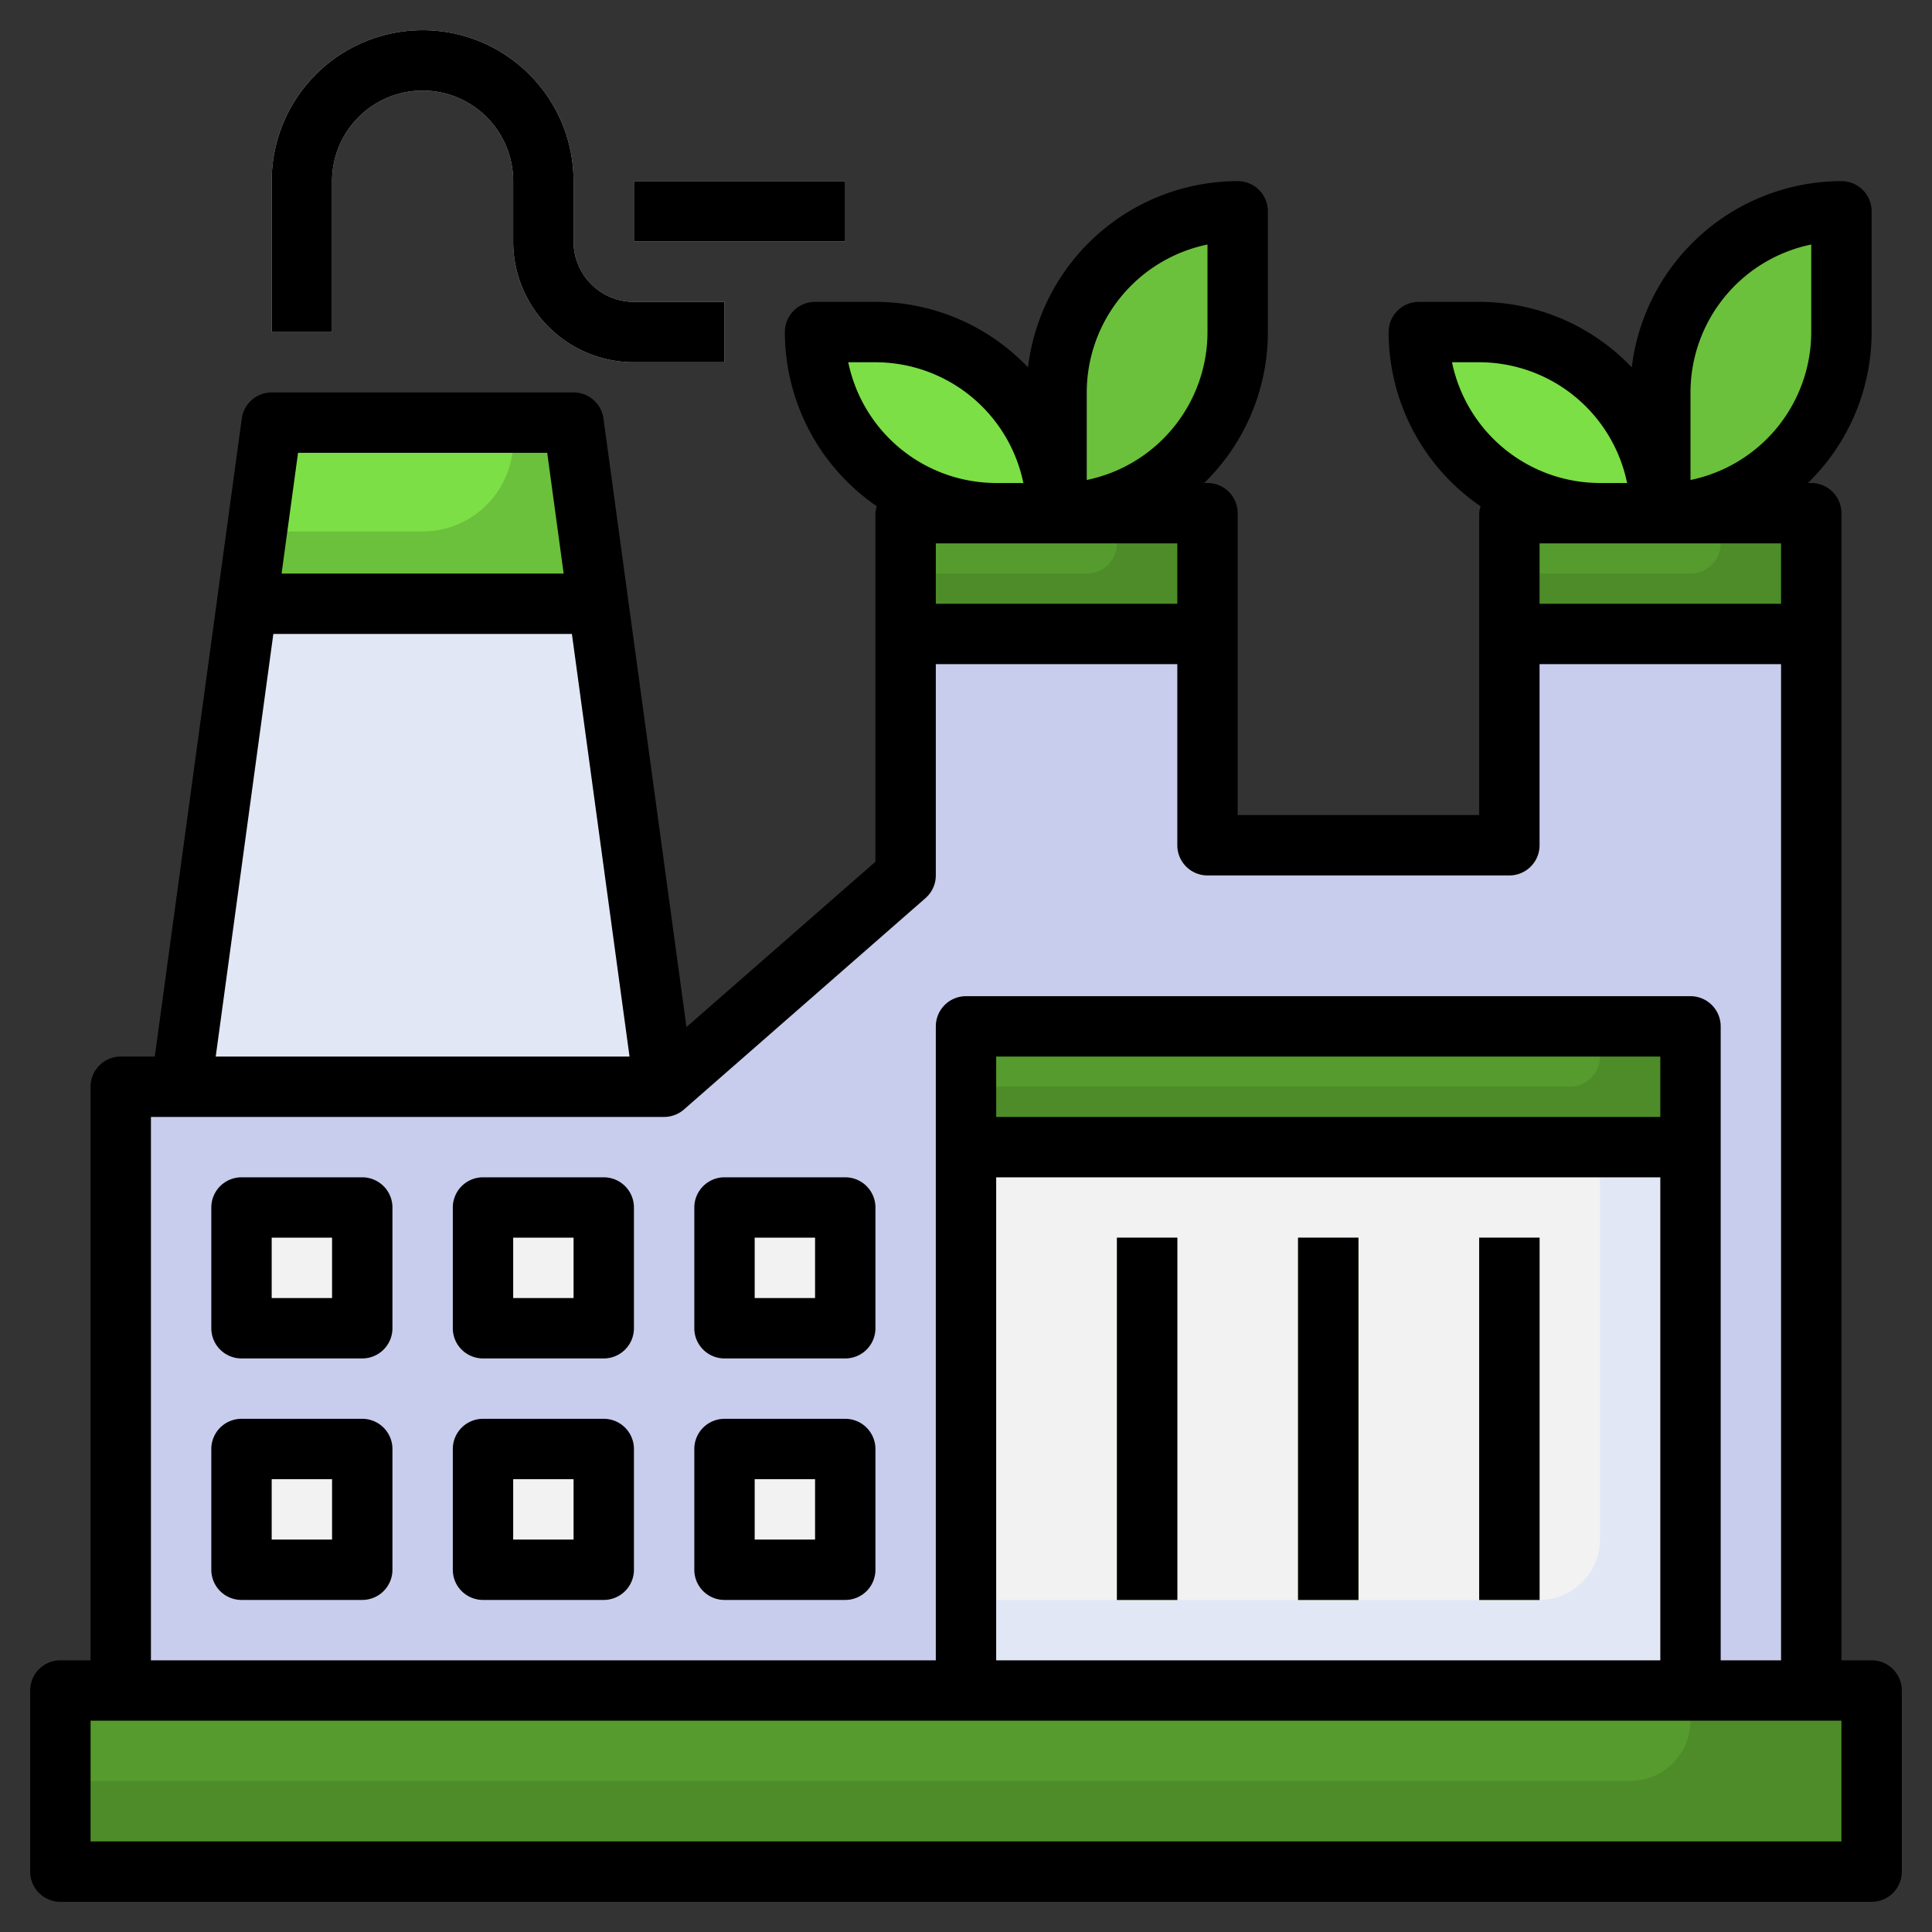
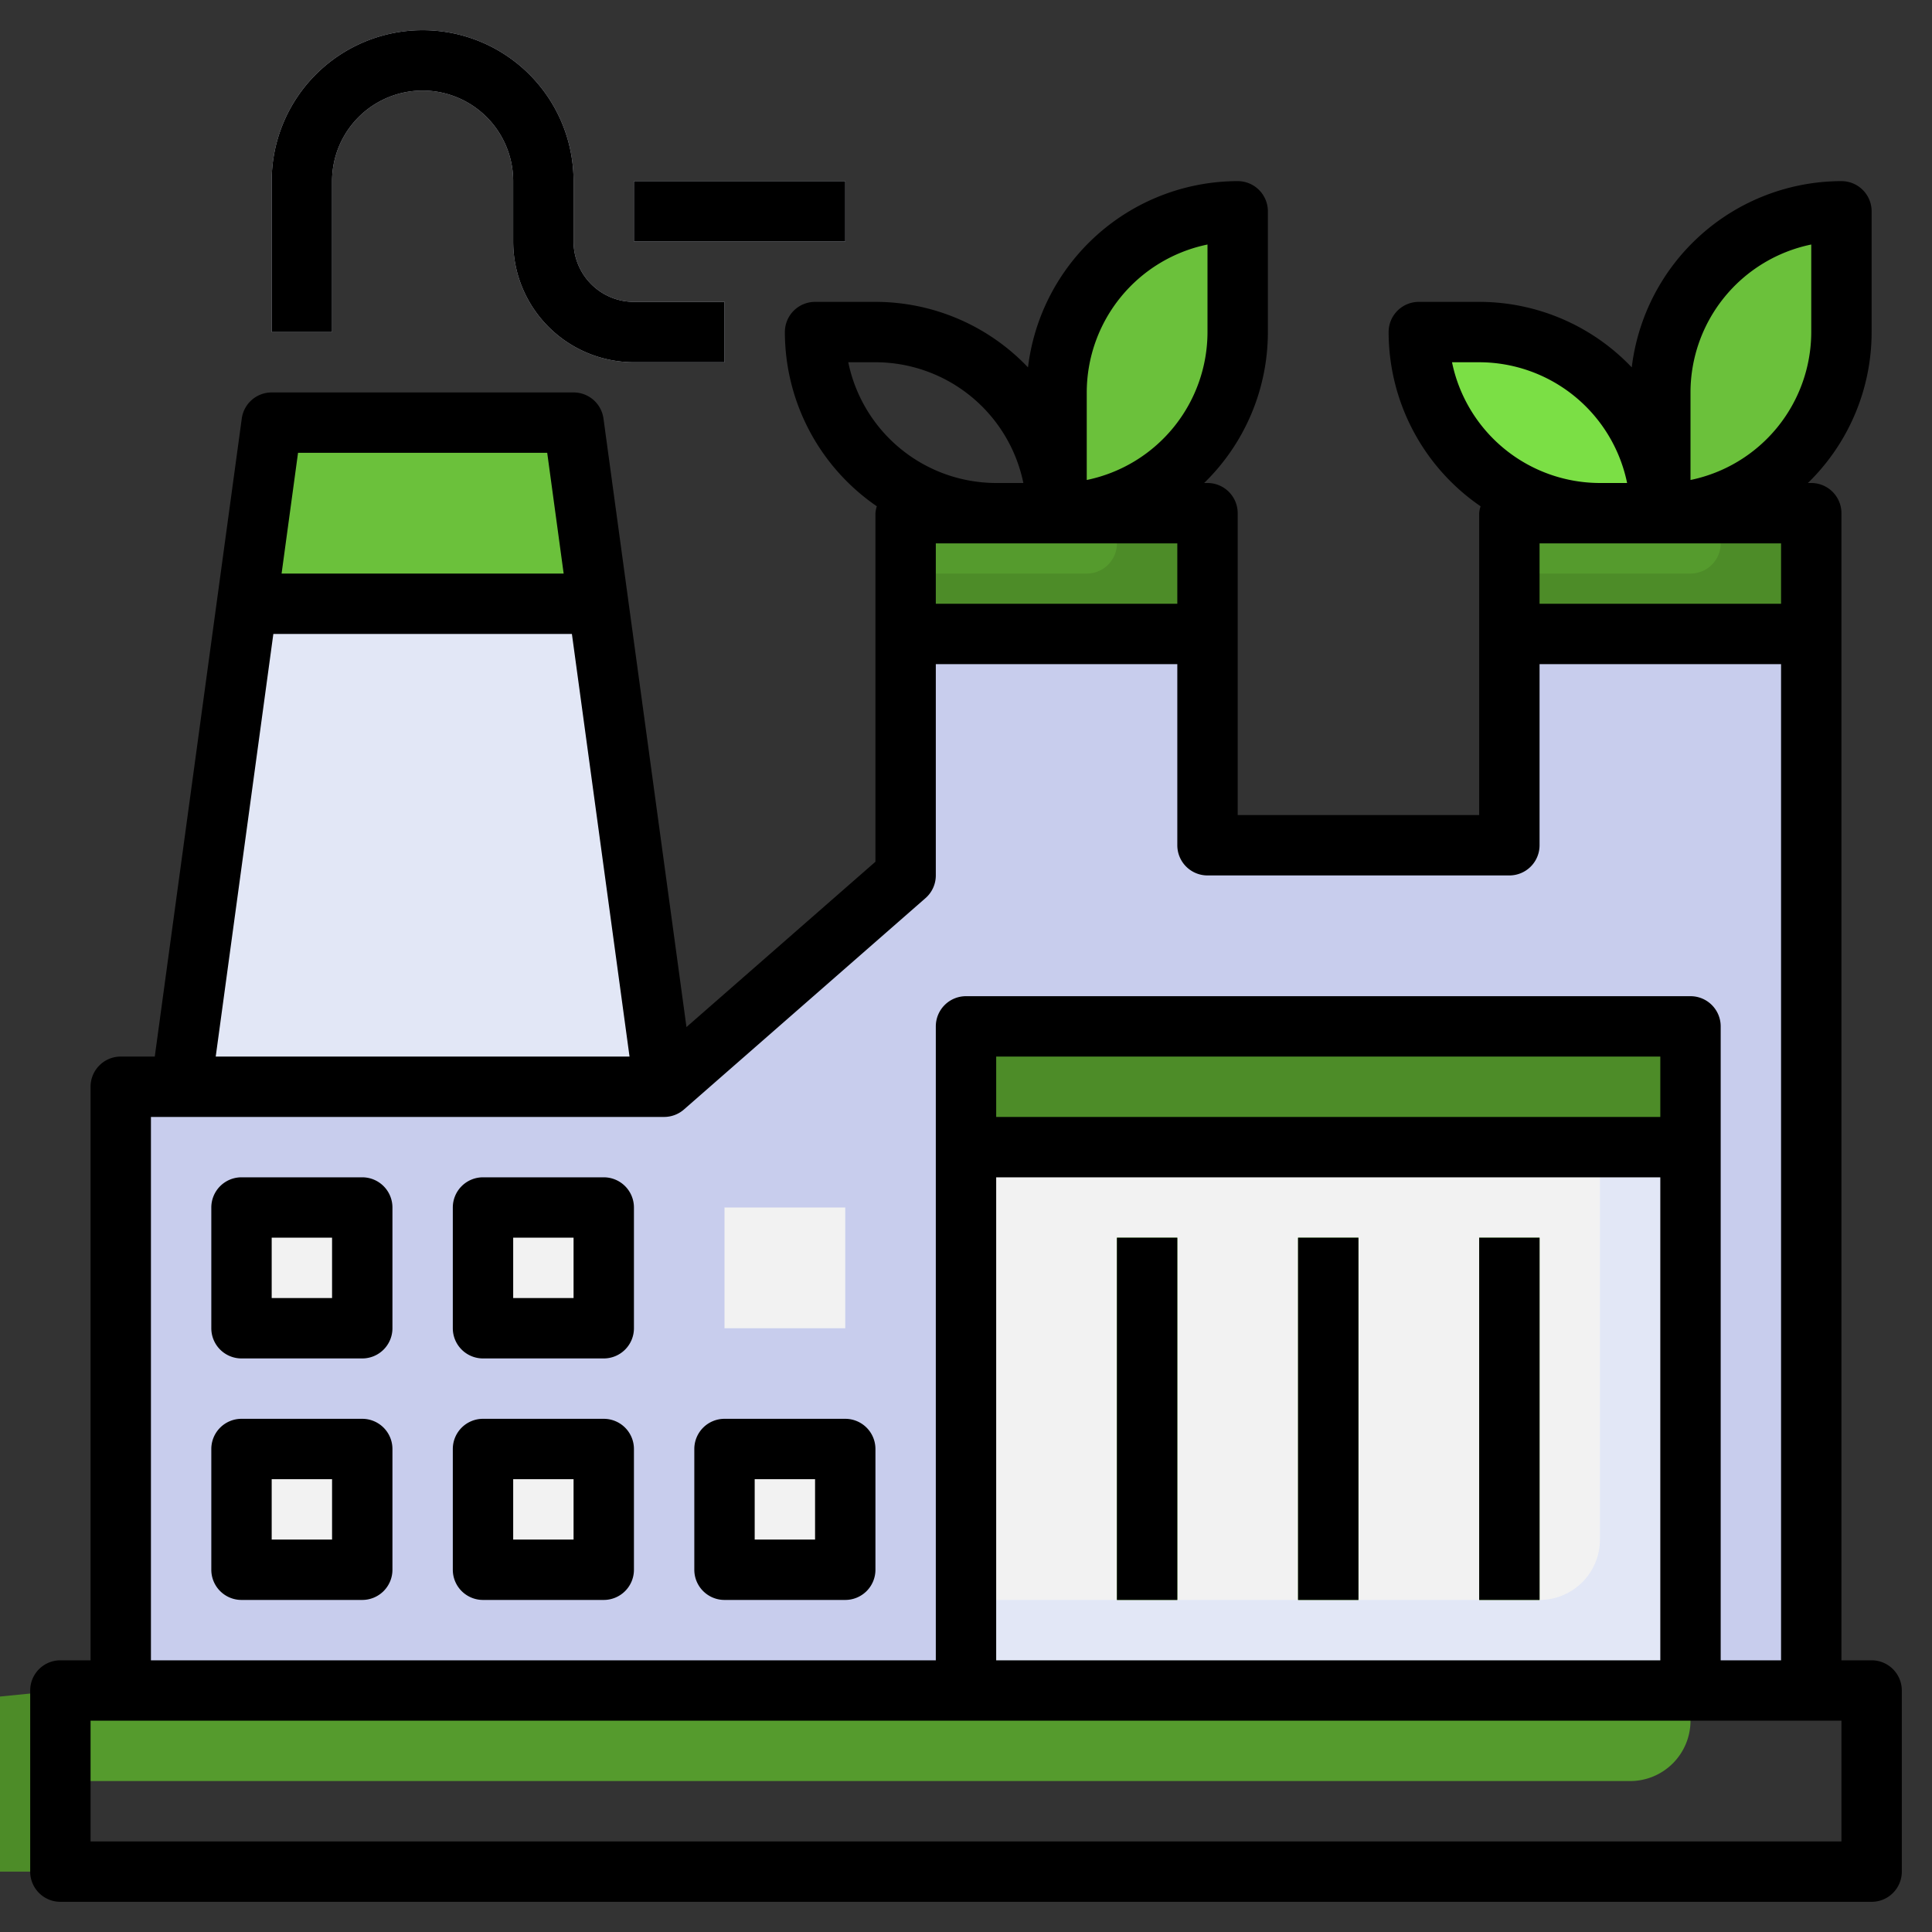
<svg xmlns="http://www.w3.org/2000/svg" id="Layer_3" height="512" viewBox="0 0 64 64" width="512" data-name="Layer 3" data-sanitized-data-name="Layer 3">
  <rect x="0" y="0" width="64" height="64" fill="#333333" stroke="none" />
  <path d="m4 56v-20h18l8-7v-12h10v11h10v-11h10v39" fill="#c8cded" />
  <path d="m56 56v-22h-24v22" fill="#e2e7f6" />
  <path d="m53 51v-17h-21v19h19a2 2 0 0 0 2-2z" fill="#f2f2f2" />
  <path d="m32 34h24v4h-24z" fill="#4d8c28" />
-   <path d="m53 35v-1h-21v2h20a1 1 0 0 0 1-1z" fill="#559b2d" />
  <path d="m30 17h10v4h-10z" fill="#4d8c28" />
  <path d="m50 17h10v4h-10z" fill="#4d8c28" />
  <path d="m57 18v-1h-7v2h6a1 1 0 0 0 1-1z" fill="#559b2d" />
  <path d="m37 18v-1h-7v2h6a1 1 0 0 0 1-1z" fill="#559b2d" />
  <path d="m22 36-3-22h-10l-3 22" fill="#e2e7f6" />
  <path d="m19.818 20-.818-6h-10l-.818 6z" fill="#6bc13b" />
-   <path d="m2 56h60v6h-60z" fill="#4d8c28" />
+   <path d="m2 56v6h-60z" fill="#4d8c28" />
  <path d="m56 57v-1h-54v3h52a2 2 0 0 0 2-2z" fill="#559b2d" />
  <path d="m24 12h-3a4 4 0 0 1 -4-4v-2a3 3 0 0 0 -6 0v5h-2v-5a5 5 0 0 1 10 0v2a2 2 0 0 0 2 2h3z" fill="#e2e7f6" />
  <path d="m21 6h7v2h-7z" fill="#e2e7f6" />
-   <path d="m27 11h2a6 6 0 0 1 6 6 0 0 0 0 1 0 0h-2a6 6 0 0 1 -6-6 0 0 0 0 1 0 0z" fill="#7bdf45" />
  <path d="m47 11h2a6 6 0 0 1 6 6 0 0 0 0 1 0 0h-2a6 6 0 0 1 -6-6 0 0 0 0 1 0 0z" fill="#7bdf45" />
  <path d="m41 7a0 0 0 0 1 0 0v4a6 6 0 0 1 -6 6 0 0 0 0 1 0 0v-4a6 6 0 0 1 6-6z" fill="#6bc13b" />
  <path d="m61 7a0 0 0 0 1 0 0v4a6 6 0 0 1 -6 6 0 0 0 0 1 0 0v-4a6 6 0 0 1 6-6z" fill="#6bc13b" />
  <g fill="#f2f2f2">
    <path d="m8 40h4v4h-4z" />
    <path d="m16 40h4v4h-4z" />
    <path d="m24 40h4v4h-4z" />
    <path d="m8 48h4v4h-4z" />
    <path d="m16 48h4v4h-4z" />
    <path d="m24 48h4v4h-4z" />
  </g>
  <path d="m37 41h2v12h-2z" fill="#6bc13b" />
  <path d="m43 41h2v12h-2z" fill="#6bc13b" />
  <path d="m49 41h2v12h-2z" fill="#6bc13b" />
-   <path d="m8.508 17.605h5.492a3 3 0 0 0 3-3v-.605h-8z" fill="#7bdf45" />
  <path d="m62 55h-1v-38a1 1 0 0 0 -1-1h-.111a6.973 6.973 0 0 0 2.111-5v-4a1 1 0 0 0 -1-1 7.007 7.007 0 0 0 -6.946 6.17 6.973 6.973 0 0 0 -5.054-2.17h-2a1 1 0 0 0 -1 1 7 7 0 0 0 3.046 5.771.969.969 0 0 0 -.046.229v10h-8v-10a1 1 0 0 0 -1-1h-.111a6.973 6.973 0 0 0 2.111-5v-4a1 1 0 0 0 -1-1 7.007 7.007 0 0 0 -6.946 6.17 6.973 6.973 0 0 0 -5.054-2.17h-2a1 1 0 0 0 -1 1 7 7 0 0 0 3.046 5.771.969.969 0 0 0 -.046.229v11.546l-6.26 5.477-2.749-20.158a1 1 0 0 0 -.991-.865h-10a1 1 0 0 0 -.991.865l-2.882 21.135h-1.127a1 1 0 0 0 -1 1v19h-1a1 1 0 0 0 -1 1v6a1 1 0 0 0 1 1h60a1 1 0 0 0 1-1v-6a1 1 0 0 0 -1-1zm-6-42a5.008 5.008 0 0 1 4-4.9v2.9a5.008 5.008 0 0 1 -4 4.9zm-7-1a5.008 5.008 0 0 1 4.9 4h-.9a5.008 5.008 0 0 1 -4.9-4zm6 6h4v2h-8v-2zm-19-5a5.008 5.008 0 0 1 4-4.9v2.9a5.008 5.008 0 0 1 -4 4.9zm-7-1a5.008 5.008 0 0 1 4.9 4h-.9a5.008 5.008 0 0 1 -4.9-4zm6 6h4v2h-8v-2zm-16.873-3 .545 4h-9.344l.545-4zm-9.072 6h9.89l1.909 14h-13.708zm-4.055 16h17a1 1 0 0 0 .658-.248l8-7a1 1 0 0 0 .342-.752v-7h8v6a1 1 0 0 0 1 1h10a1 1 0 0 0 1-1v-6h8v33h-2v-21a1 1 0 0 0 -1-1h-24a1 1 0 0 0 -1 1v21h-26zm50 0h-22v-2h22zm-22 2h22v16h-22zm28 22h-58v-4h58z" />
  <path d="m11 6a3 3 0 0 1 6 0v2a4 4 0 0 0 4 4h3v-2h-3a2 2 0 0 1 -2-2v-2a5 5 0 0 0 -10 0v5h2z" />
  <path d="m21 6h7v2h-7z" />
  <path d="m12 39h-4a1 1 0 0 0 -1 1v4a1 1 0 0 0 1 1h4a1 1 0 0 0 1-1v-4a1 1 0 0 0 -1-1zm-1 4h-2v-2h2z" />
  <path d="m20 39h-4a1 1 0 0 0 -1 1v4a1 1 0 0 0 1 1h4a1 1 0 0 0 1-1v-4a1 1 0 0 0 -1-1zm-1 4h-2v-2h2z" />
-   <path d="m28 39h-4a1 1 0 0 0 -1 1v4a1 1 0 0 0 1 1h4a1 1 0 0 0 1-1v-4a1 1 0 0 0 -1-1zm-1 4h-2v-2h2z" />
  <path d="m12 47h-4a1 1 0 0 0 -1 1v4a1 1 0 0 0 1 1h4a1 1 0 0 0 1-1v-4a1 1 0 0 0 -1-1zm-1 4h-2v-2h2z" />
  <path d="m20 47h-4a1 1 0 0 0 -1 1v4a1 1 0 0 0 1 1h4a1 1 0 0 0 1-1v-4a1 1 0 0 0 -1-1zm-1 4h-2v-2h2z" />
  <path d="m28 47h-4a1 1 0 0 0 -1 1v4a1 1 0 0 0 1 1h4a1 1 0 0 0 1-1v-4a1 1 0 0 0 -1-1zm-1 4h-2v-2h2z" />
  <path d="m37 41h2v12h-2z" />
  <path d="m43 41h2v12h-2z" />
  <path d="m49 41h2v12h-2z" />
</svg>